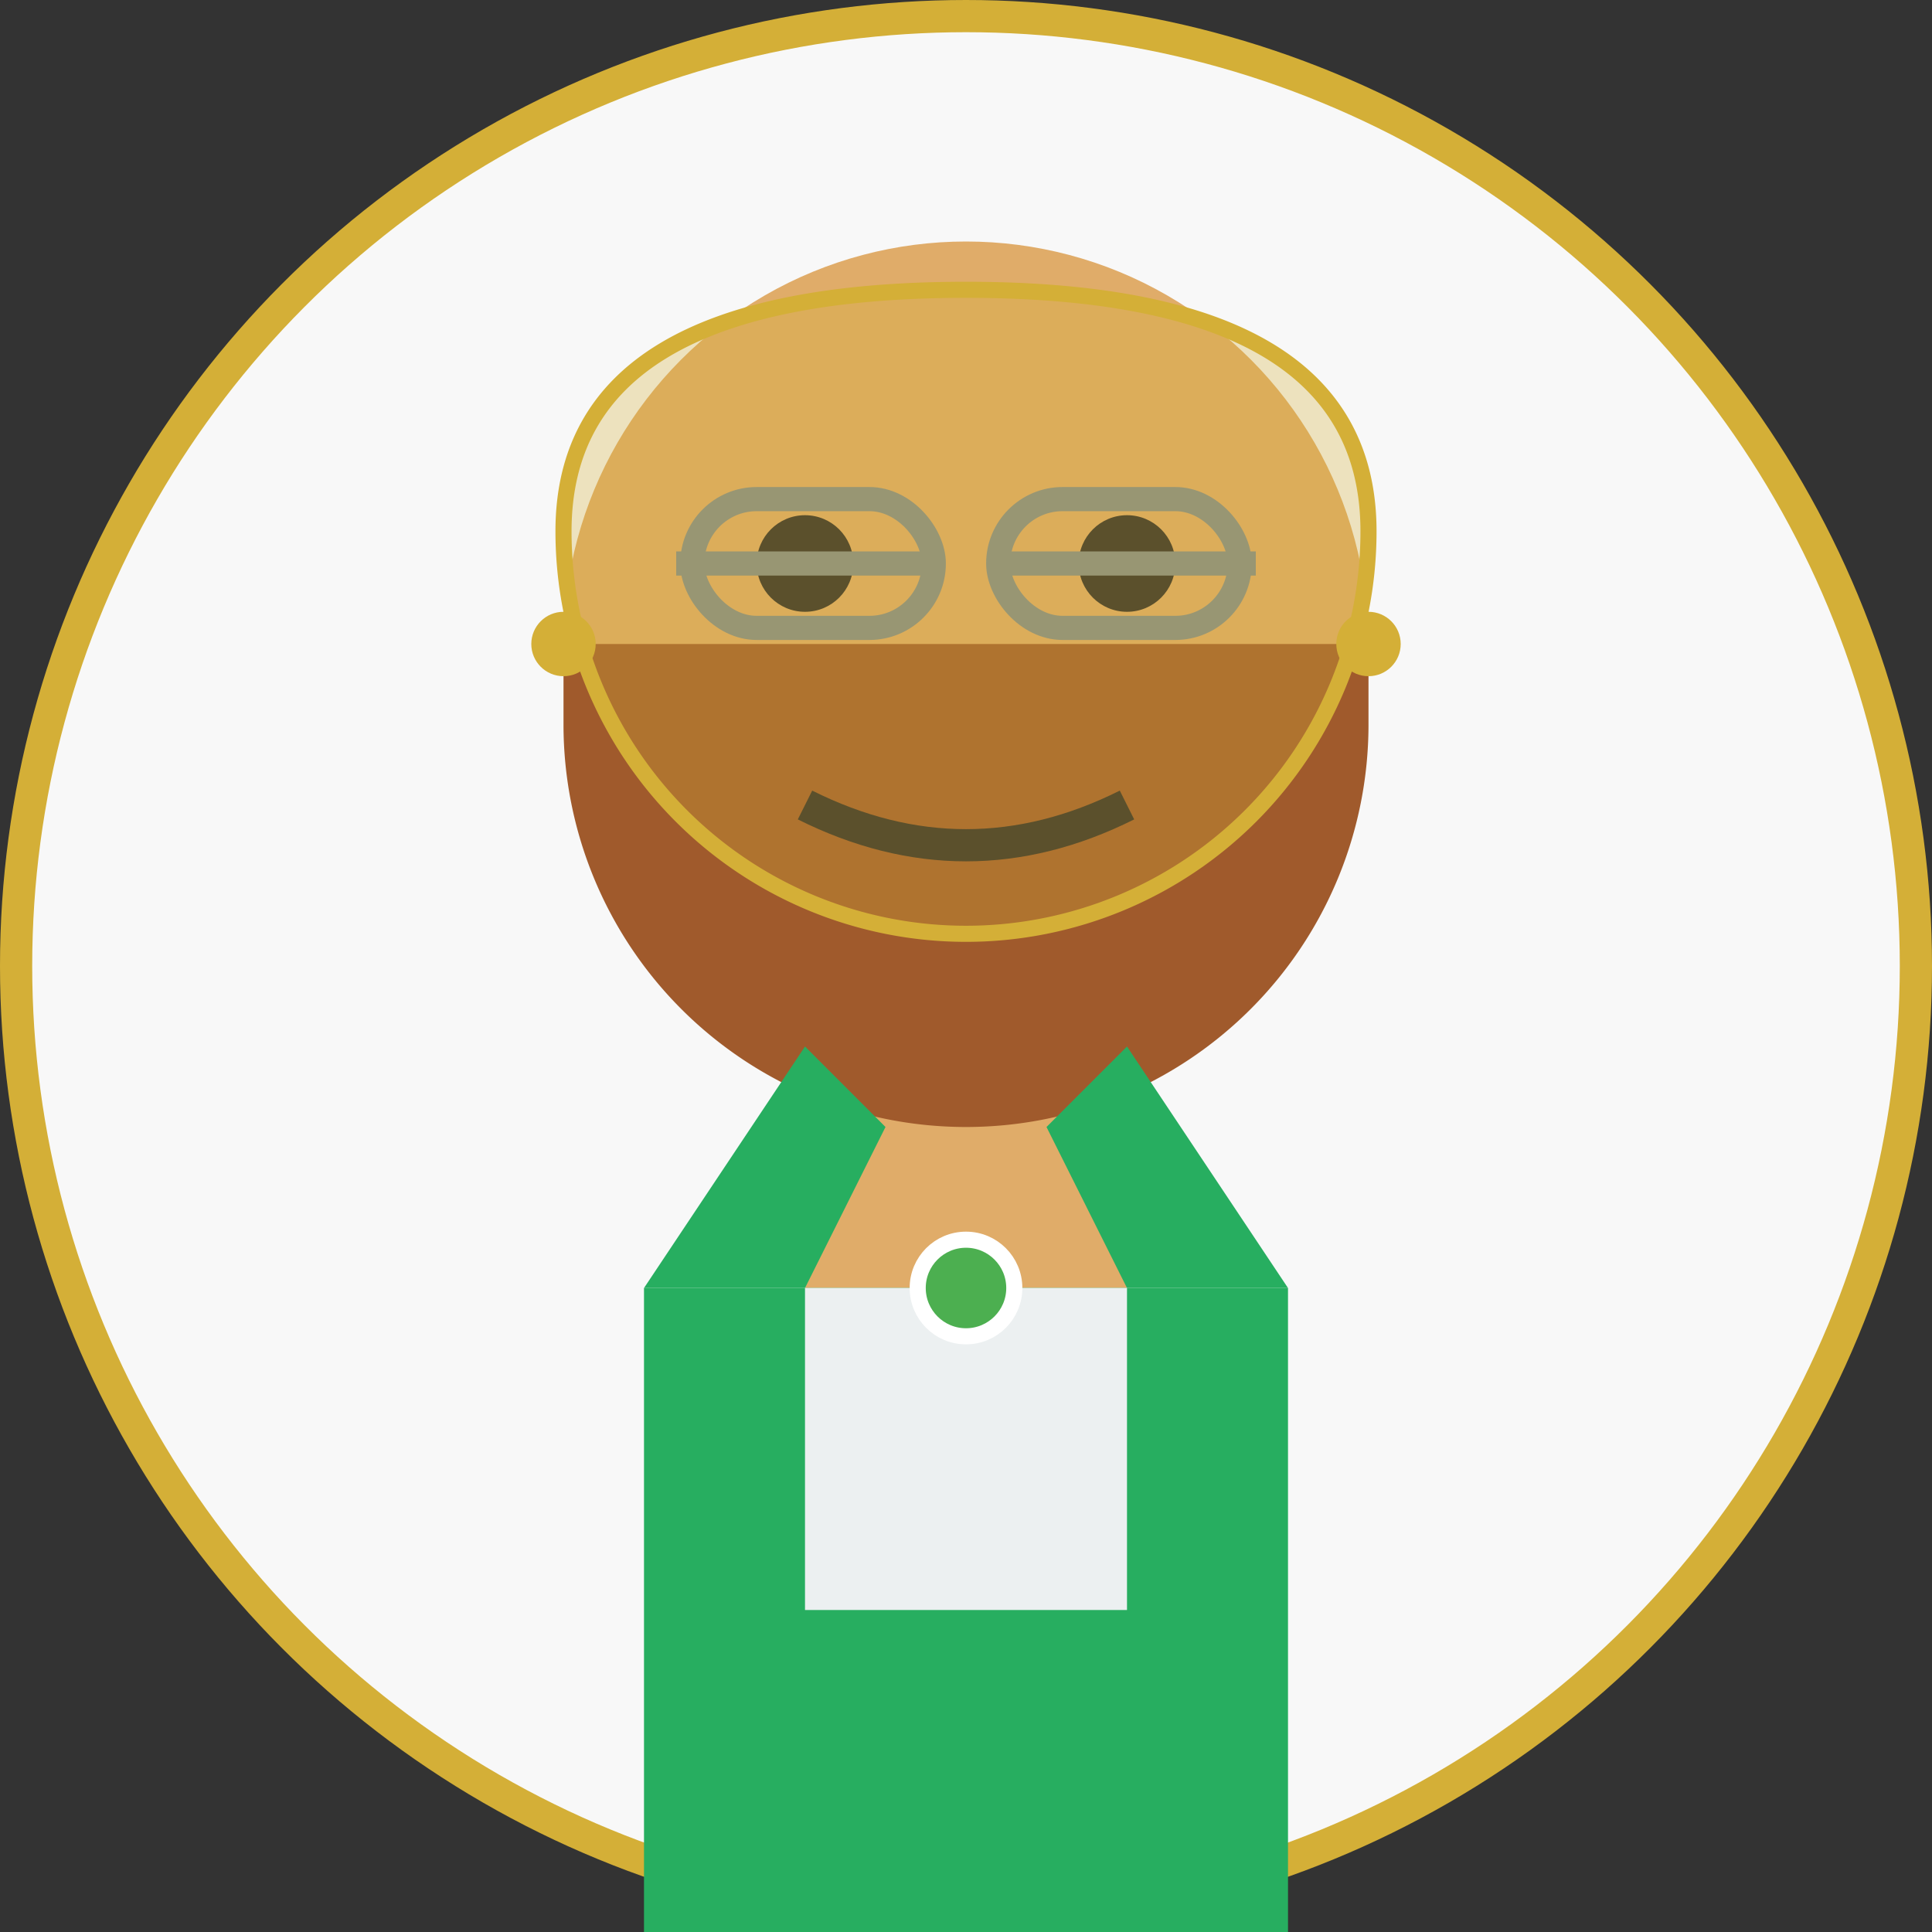
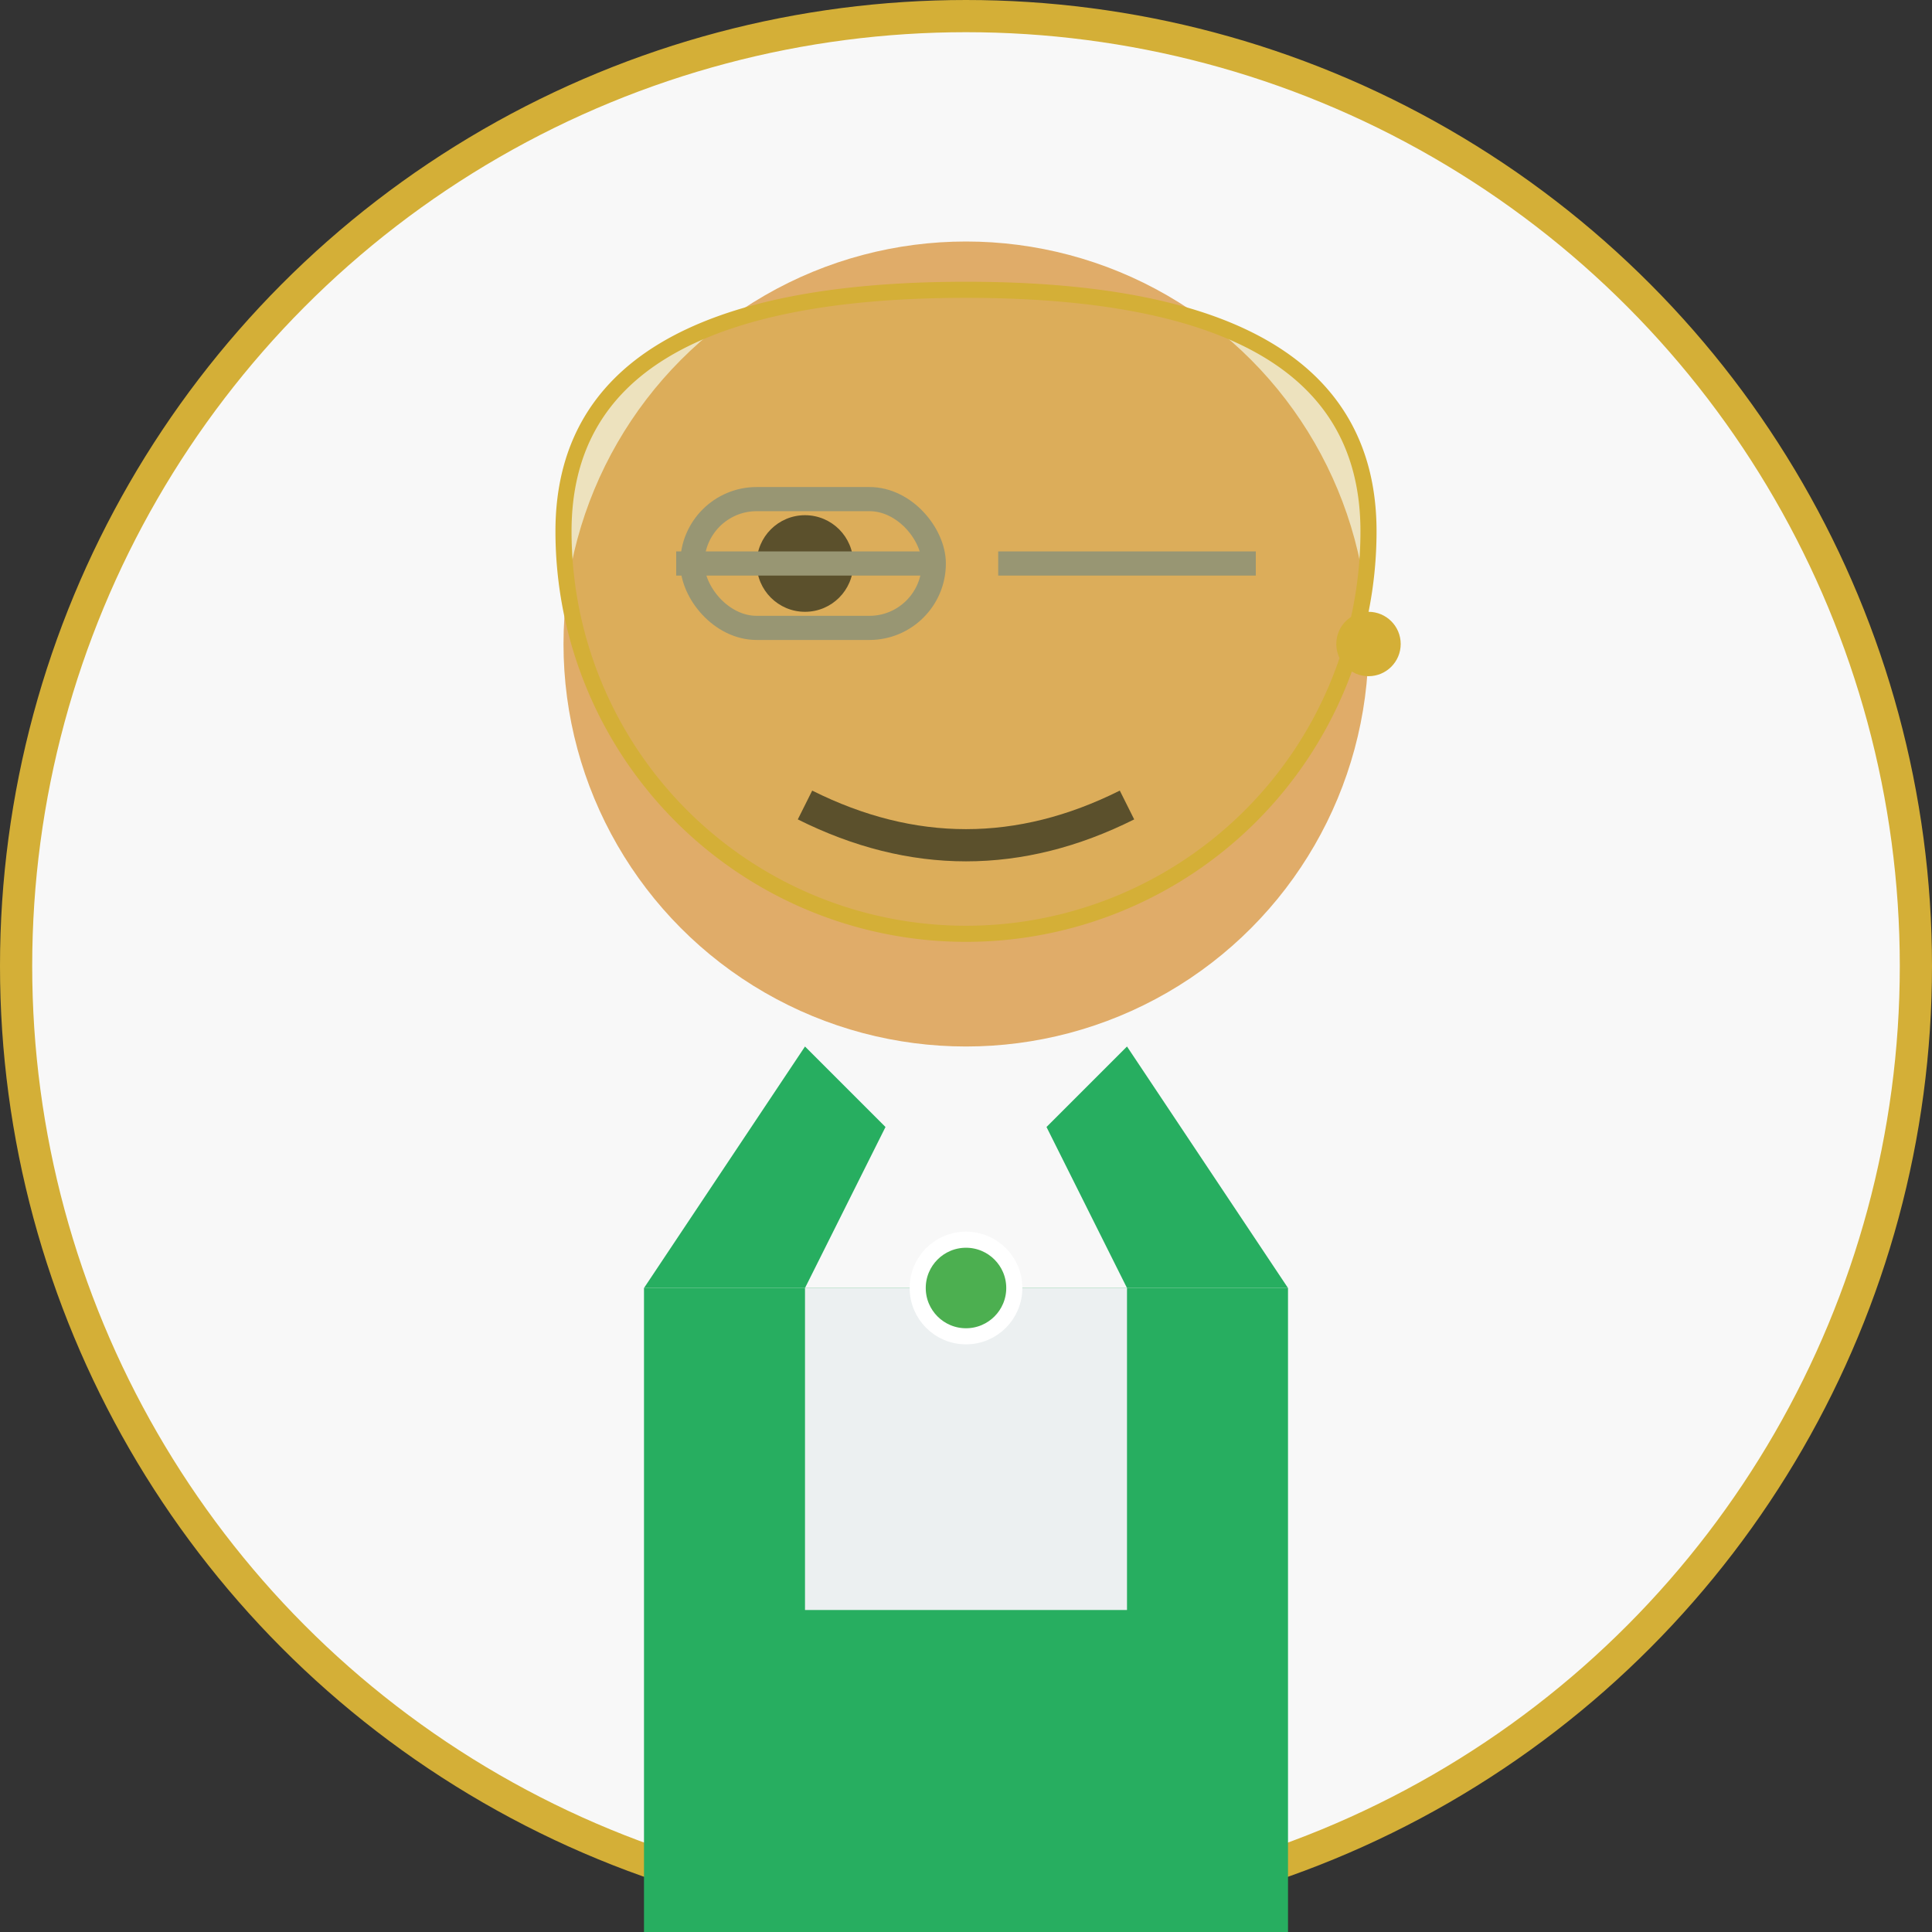
<svg xmlns="http://www.w3.org/2000/svg" width="120" height="120" viewBox="0 0 120 120">
  <rect x="0" y="0" width="120" height="120" fill="#333333" stroke="none" />
  <style>
    .gold { fill: #d4af37; }
    .dark { fill: #282828; }
    .medium { fill: #5d4037; }
    .light { fill: #f4e7ba; }
    .skin { fill: #e0ac69; }
    .outfit { fill: #27ae60; }
    .shirt { fill: #ecf0f1; }
    .hair { fill: #a05a2c; }
    .earring { fill: #d4af37; }
    .glass { fill: none; stroke: #7f8c8d; stroke-width: 1.5; }
  </style>
  <circle cx="60" cy="60" r="59" fill="#f8f8f8" stroke="#d4af37" stroke-width="2" />
  <circle cx="60" cy="40" r="25" class="skin" />
-   <rect x="50" y="65" width="20" height="15" class="skin" />
  <path d="M 35,40 A 25,25 0 0 1 85,40 A 25,25 0 0 0 60,15 A 25,25 0 0 0 35,40" class="hair" />
-   <path d="M 35,40 L 35,45 A 25,25 0 0 0 85,45 L 85,40" class="hair" />
  <path d="M 40,80 L 40,120 L 80,120 L 80,80 Z" class="outfit" />
  <path d="M 50,65 L 40,80 L 50,80 L 55,70 Z" class="outfit" />
  <path d="M 70,65 L 80,80 L 70,80 L 65,70 Z" class="outfit" />
  <path d="M 50,80 L 70,80 L 70,100 L 50,100 Z" class="shirt" />
  <circle cx="50" cy="35" r="3" class="dark" />
-   <circle cx="70" cy="35" r="3" class="dark" />
  <path d="M 50,50 Q 60,55 70,50" fill="none" stroke="#282828" stroke-width="2" />
-   <circle cx="35" cy="40" r="2" class="earring" />
  <circle cx="85" cy="40" r="2" class="earring" />
  <path d="M 42,35 L 58,35 M 62,35 L 78,35" class="glass" />
  <rect x="43" y="31" width="15" height="8" rx="4" ry="4" class="glass" />
-   <rect x="62" y="31" width="15" height="8" rx="4" ry="4" class="glass" />
  <path d="M 60,18 Q 35,18 35,33 A 25,25 0 0 0 85,33 Q 85,18 60,18" class="gold" fill-opacity="0.3" stroke="#d4af37" stroke-width="1" />
  <circle cx="60" cy="80" r="3" fill="#4caf50" stroke="#ffffff" stroke-width="1" />
</svg>